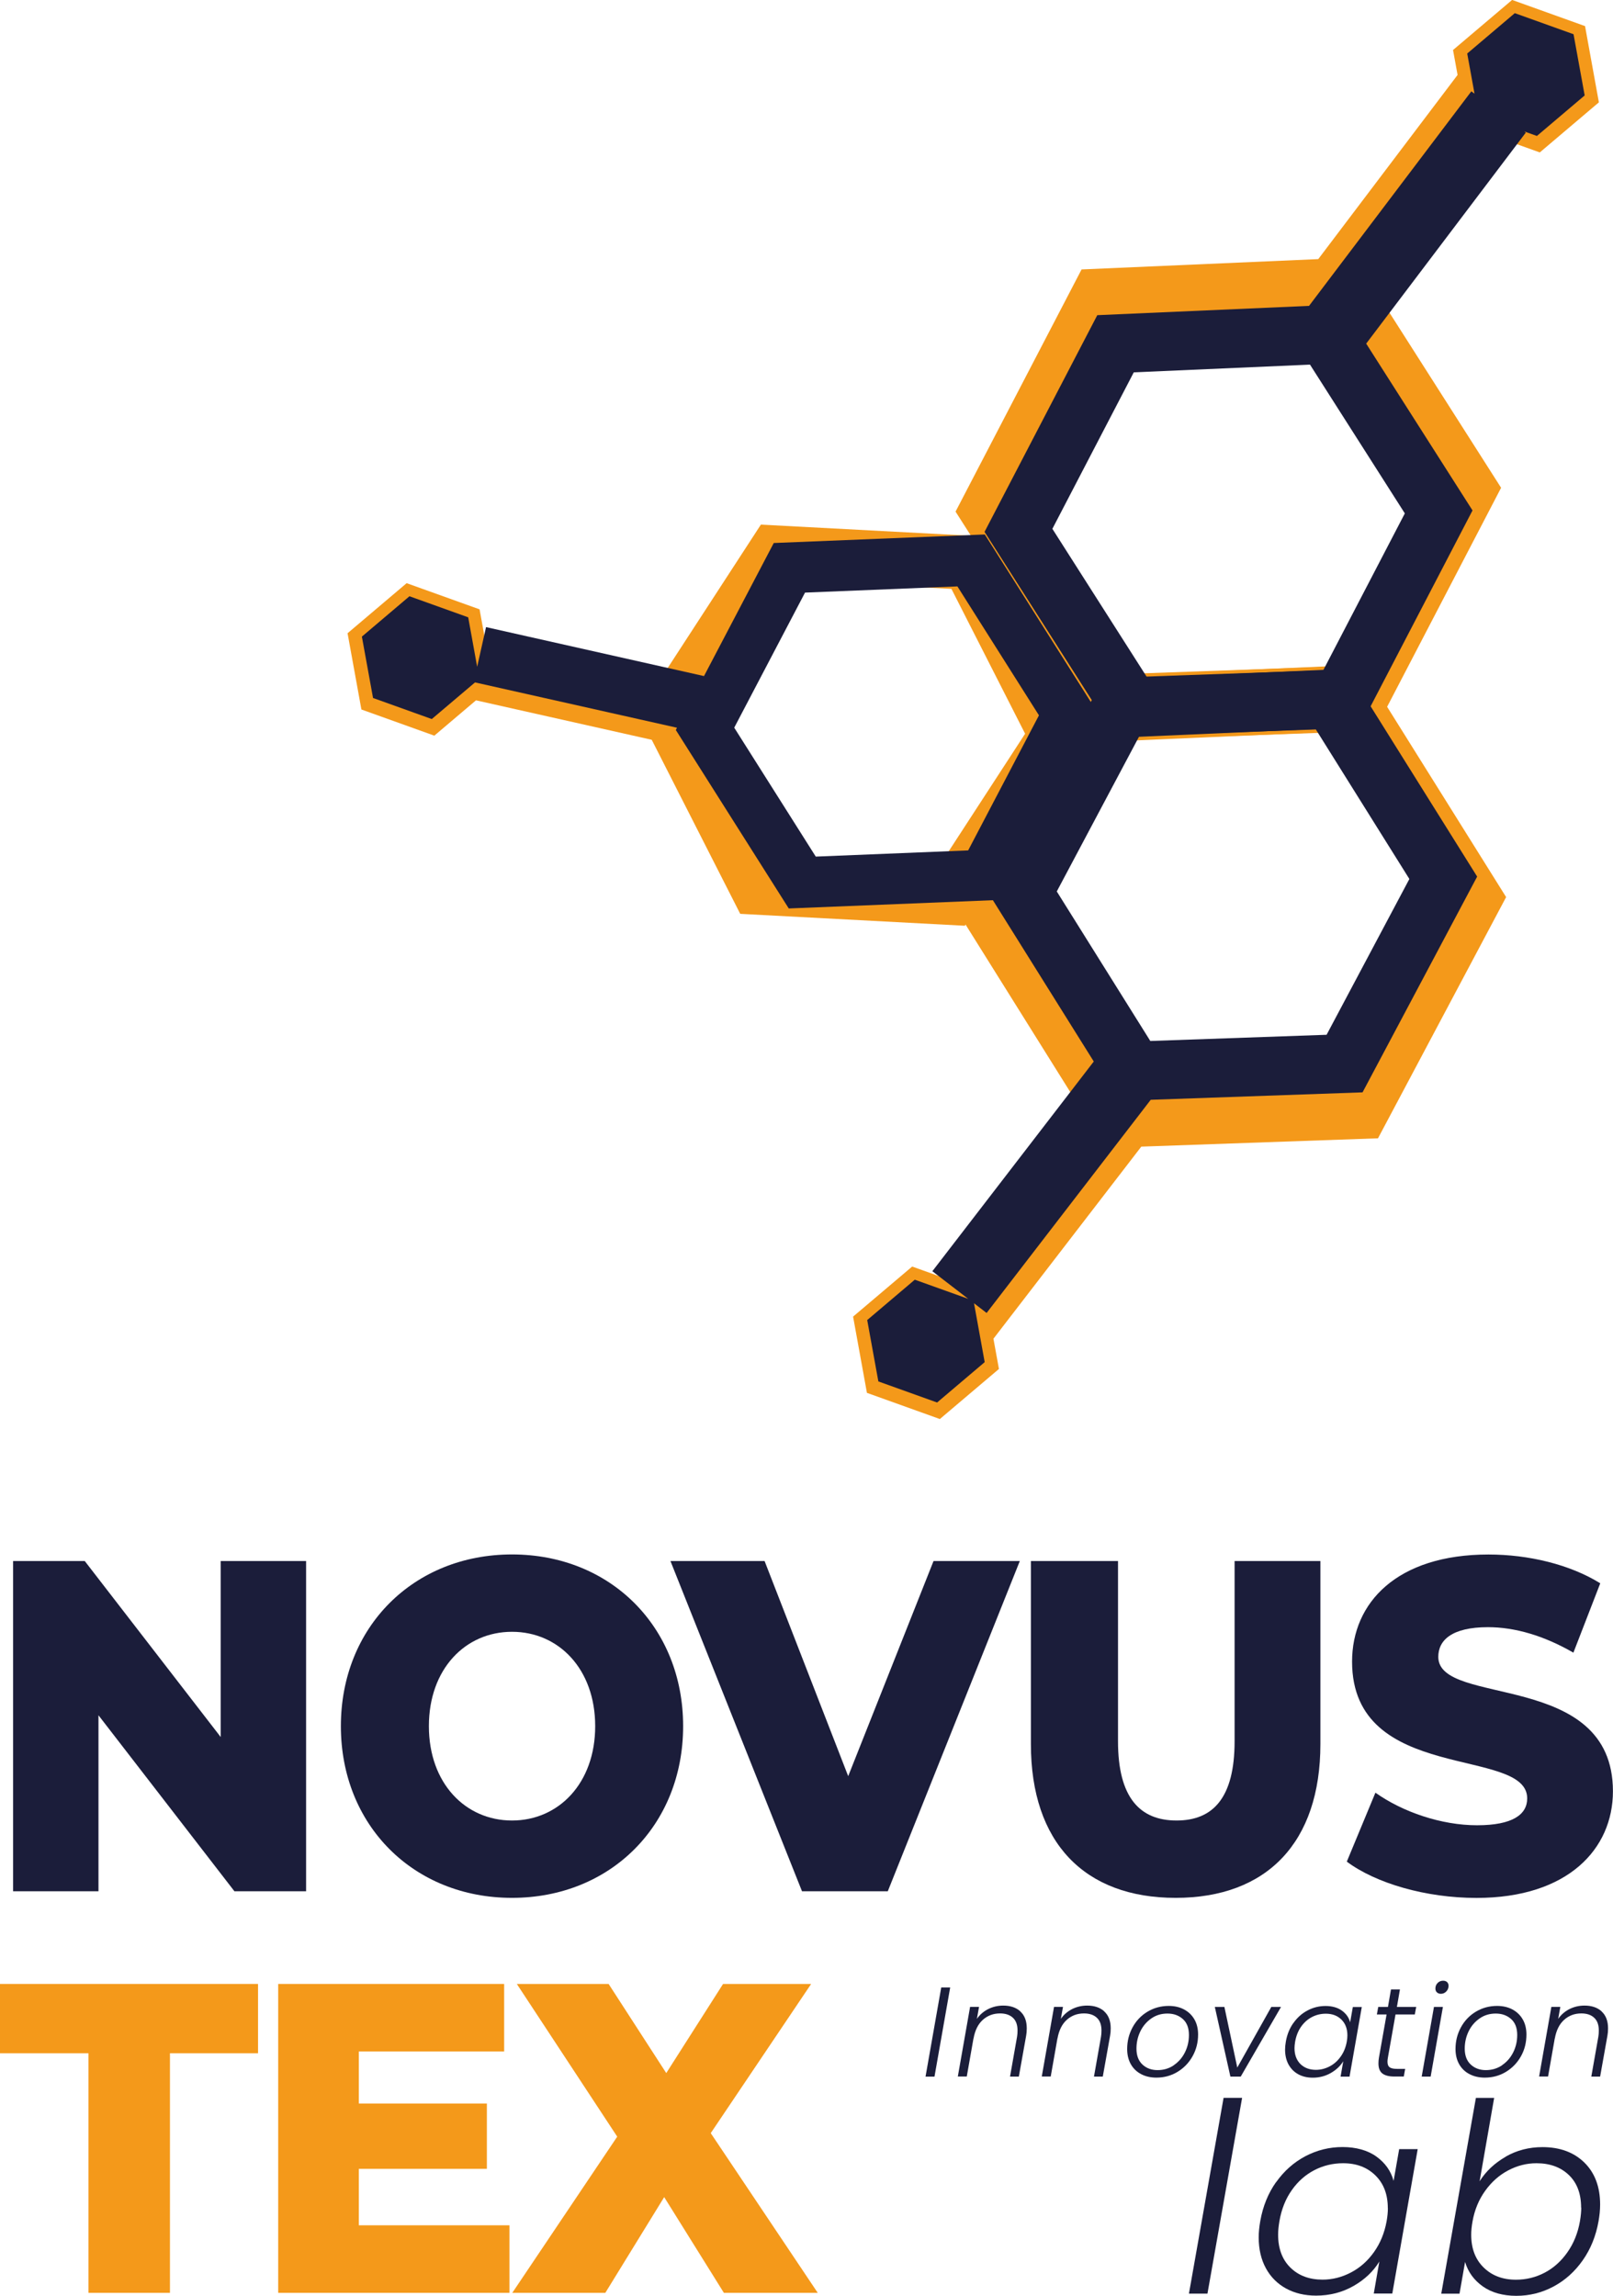
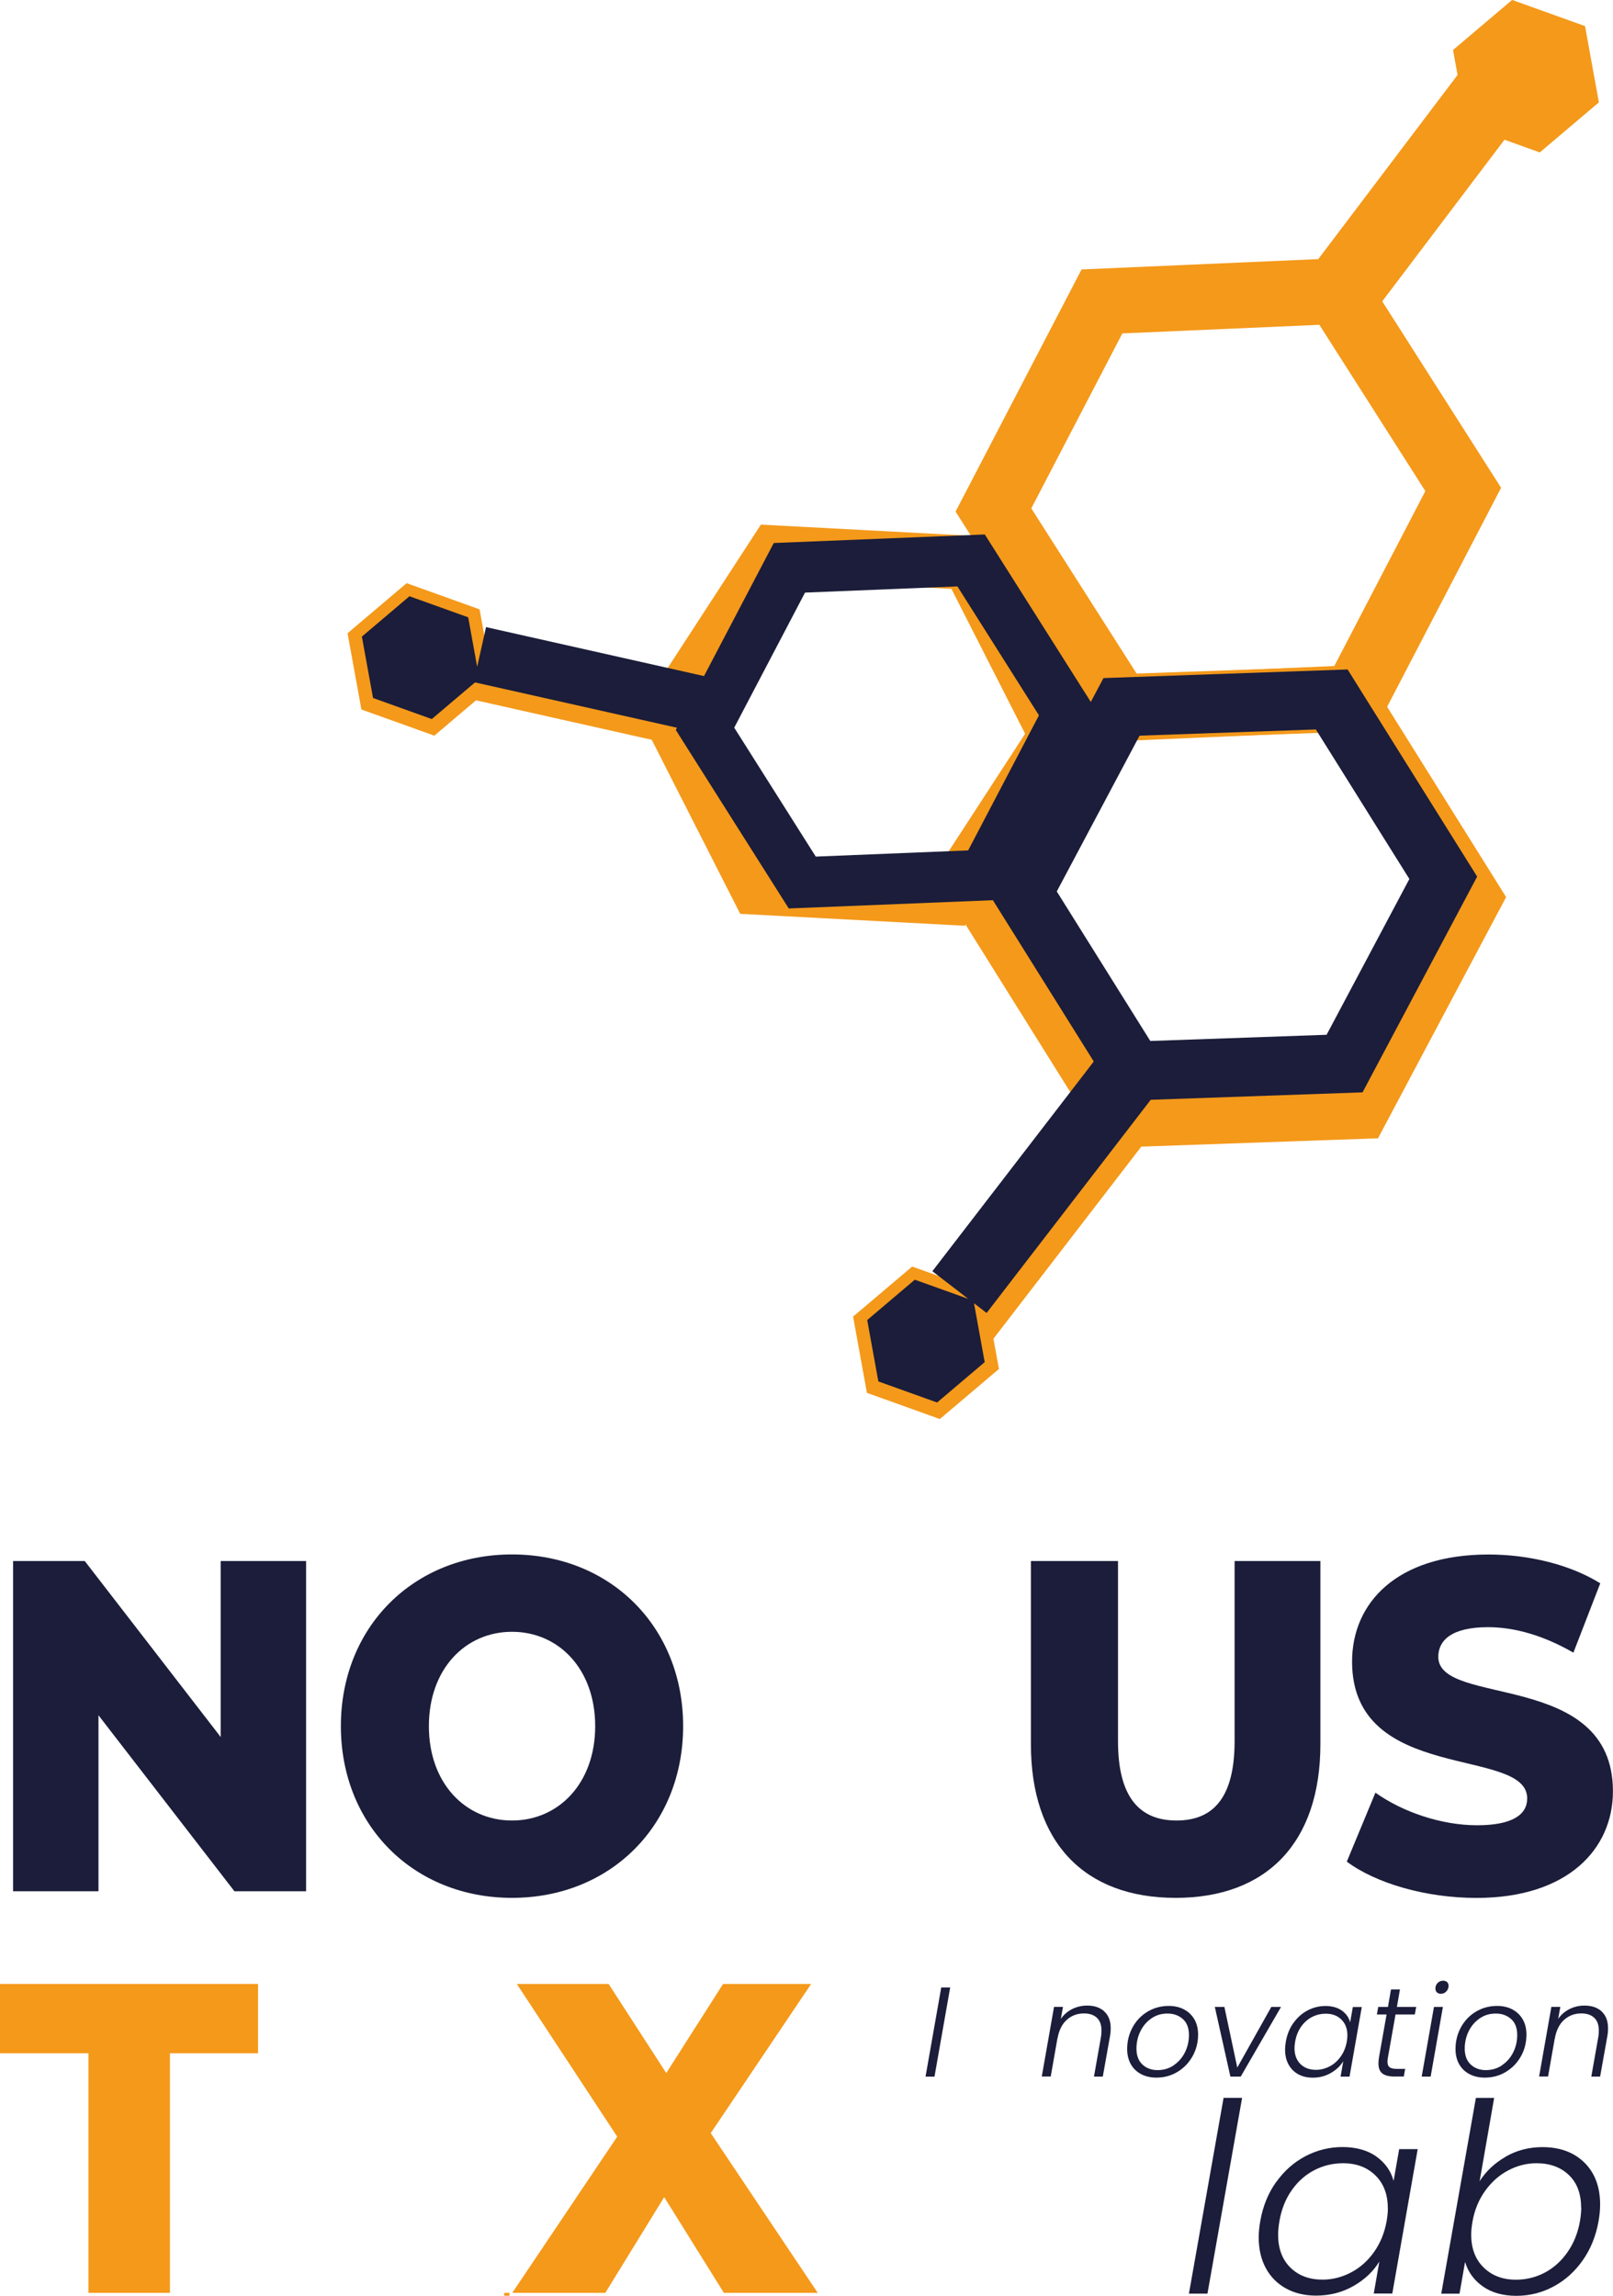
<svg xmlns="http://www.w3.org/2000/svg" id="katman_2" data-name="katman 2" viewBox="0 0 234.23 333.32">
  <defs>
    <style>
      .cls-1 {
        fill: #f4991a;
      }

      .cls-1, .cls-2 {
        stroke-width: 0px;
      }

      .cls-2 {
        fill: #1b1d3a;
      }
    </style>
  </defs>
  <g id="katman_1" data-name="katman 1">
    <g>
      <g>
        <g>
          <path class="cls-1" d="M143.11,77.9l-32.62-1.73-14.42,22.18-25.68-5.76-.75-4.12-10.59-3.8-8.58,7.27,2.01,11.07,10.59,3.8,6.05-5.13,25.52,5.73,12.85,25.27,32.62,1.73,17.8-27.39-14.81-29.12ZM136,126.31l-23.56-1.25-10.7-21.03,12.86-19.78,23.56,1.25,10.7,21.03-12.86,19.78Z" />
          <path class="cls-1" d="M200.11,165.26l18.6-35.01-21.02-33.61-39.62,1.4-18.6,35.01,17.02,27.22-19.45,25.26-4.58-1.64-8.58,7.27,2.01,11.07,10.59,3.8,8.58-7.27-.8-4.39,21.47-27.89,34.39-1.21ZM163.9,107.38l28.62-1.01,15.18,24.27-13.43,25.28-28.62,1.01-15.18-24.27,13.43-25.28Z" />
          <path class="cls-1" d="M223.6,22.13l8.58-7.27-2.01-11.07-10.59-3.8-8.58,7.27.66,3.62-20.23,26.74-34.37,1.5-18.3,35.16,21.31,33.43,39.61-1.73,18.3-35.16-17.26-27.07,17.75-23.46,5.13,1.84ZM193.76,96.7l-28.61,1.25-15.39-24.14,13.22-25.4,28.61-1.25,15.39,24.14-13.22,25.4Z" />
        </g>
        <g>
          <path class="cls-2" d="M142.99,77.6l-30.63,1.24-10.13,19.32-31.65-7.11-1.29,5.76-1.3-7.18-8.53-3.06-6.91,5.86,1.62,8.91,8.53,3.06,6.28-5.32,29.33,6.58-.17.33,16.4,25.91,30.63-1.24,14.24-27.15-16.4-25.91ZM140.59,123.47l-22.13.9-11.84-18.72,10.28-19.61,22.13-.9,11.84,18.72-10.28,19.61Z" />
          <path class="cls-2" d="M214.5,127.27l-18.81-30.07-35.45,1.25-16.64,31.32,15.23,24.35-23.44,30.45,5.21,4.01-7.76-2.78-6.91,5.86,1.62,8.91,8.53,3.06,6.91-5.86-1.55-8.55,1.83,1.41,23.83-30.95,30.76-1.08,16.64-31.32ZM167.04,151.14l-13.58-21.71,12.02-22.62,25.6-.9,13.58,21.71-12.02,22.62-25.6.9Z" />
-           <path class="cls-2" d="M230.12,13.88l-1.62-8.91-8.53-3.06-6.91,5.86,1.06,5.83-.46-.34-23.57,31.15-30.75,1.35-16.37,31.46,19.06,29.9,35.43-1.55,16.37-31.46-15.44-24.22,23.18-30.64-.23-.17,1.84.66,6.91-5.86ZM192.18,97.26l-25.59,1.12-13.77-21.6,11.82-22.72,25.59-1.12,13.77,21.6-11.82,22.72Z" />
        </g>
      </g>
      <g>
        <g>
          <path class="cls-2" d="M44.45,226.65v47.94h-10.41l-19.74-25.55v25.55H1.9v-47.94h10.41l19.74,25.55v-25.55h12.39Z" />
          <path class="cls-2" d="M49.5,250.62c0-14.38,10.54-24.93,24.85-24.93s24.85,10.55,24.85,24.93-10.54,24.93-24.85,24.93-24.85-10.55-24.85-24.93ZM86.43,250.62c0-8.29-5.3-13.7-12.08-13.7s-12.07,5.41-12.07,13.7,5.3,13.7,12.07,13.7,12.08-5.41,12.08-13.7Z" />
-           <path class="cls-2" d="M148.09,226.65l-19.17,47.94h-12.46l-19.1-47.94h13.67l12.14,31.23,12.39-31.23h12.52Z" />
          <path class="cls-2" d="M149.7,253.22v-26.57h12.65v26.16c0,8.22,3.2,11.51,8.5,11.51s8.43-3.29,8.43-11.51v-26.16h12.46v26.57c0,14.31-7.79,22.33-21.02,22.33s-21.02-8.01-21.02-22.33Z" />
          <path class="cls-2" d="M195.58,270.28l4.15-10c3.96,2.81,9.58,4.73,14.76,4.73s7.28-1.57,7.28-3.9c0-7.6-25.43-2.05-25.43-19.86,0-8.56,6.52-15.55,19.81-15.55,5.81,0,11.82,1.44,16.23,4.18l-3.9,10.07c-4.28-2.47-8.5-3.7-12.4-3.7-5.3,0-7.22,1.92-7.22,4.31,0,7.33,25.36,1.85,25.36,19.52,0,8.35-6.52,15.48-19.81,15.48-7.35,0-14.63-2.12-18.85-5.28Z" />
        </g>
        <g>
          <g>
            <path class="cls-2" d="M180.37,304.59l-5.03,28.42h-2.69l5.03-28.42h2.69Z" />
            <path class="cls-2" d="M185.32,316.82c1.15-1.62,2.57-2.88,4.24-3.76,1.68-.88,3.47-1.33,5.4-1.33s3.63.46,4.91,1.38c1.28.92,2.11,2.1,2.5,3.53l.81-4.61h2.69l-3.69,20.97h-2.69l.81-4.65c-.87,1.43-2.12,2.62-3.75,3.55-1.63.93-3.44,1.4-5.43,1.4-1.67,0-3.12-.35-4.38-1.04-1.25-.69-2.23-1.67-2.92-2.94-.69-1.27-1.04-2.76-1.04-4.47,0-.74.08-1.53.23-2.38.38-2.15,1.15-4.04,2.3-5.66ZM201.53,320.61c0-2-.6-3.58-1.8-4.76-1.2-1.18-2.76-1.77-4.69-1.77-1.48,0-2.87.33-4.17,1-1.29.67-2.39,1.63-3.28,2.9-.9,1.27-1.5,2.77-1.8,4.51-.13.77-.19,1.42-.19,1.96,0,2.02.6,3.62,1.78,4.78,1.19,1.17,2.75,1.75,4.67,1.75,1.44,0,2.81-.35,4.13-1.04,1.32-.69,2.43-1.68,3.34-2.96.91-1.28,1.52-2.76,1.83-4.45.13-.72.19-1.36.19-1.92Z" />
            <path class="cls-2" d="M218.65,313.12c1.61-.92,3.39-1.38,5.34-1.38,2.53,0,4.56.75,6.09,2.25,1.52,1.5,2.28,3.53,2.28,6.09,0,.77-.08,1.57-.23,2.42-.38,2.15-1.15,4.05-2.3,5.68-1.15,1.64-2.57,2.91-4.24,3.8-1.68.9-3.47,1.35-5.4,1.35s-3.6-.46-4.87-1.37c-1.28-.91-2.14-2.09-2.57-3.55l-.81,4.61h-2.65l5.03-28.42h2.65l-2.11,12.1c.92-1.46,2.19-2.65,3.8-3.57ZM229.6,320.53c0-2.02-.59-3.6-1.78-4.74-1.19-1.14-2.76-1.71-4.7-1.71-1.44,0-2.8.35-4.11,1.04-1.31.69-2.42,1.68-3.34,2.96-.92,1.28-1.54,2.76-1.84,4.46-.13.72-.19,1.36-.19,1.92,0,2,.6,3.58,1.81,4.76,1.2,1.18,2.76,1.77,4.69,1.77,1.48,0,2.87-.34,4.17-1.02,1.29-.68,2.39-1.66,3.3-2.96.91-1.29,1.52-2.8,1.82-4.51.13-.77.19-1.42.19-1.96Z" />
          </g>
          <g>
            <path class="cls-2" d="M137.98,288.56l-2.28,12.95h-1.3l2.28-12.95h1.3Z" />
-             <path class="cls-2" d="M148.17,292.05c.62.56.93,1.38.93,2.45,0,.4-.03.75-.09,1.07l-1.06,5.93h-1.28l1.02-5.78c.05-.28.07-.59.07-.91,0-.82-.22-1.43-.67-1.85-.45-.42-1.07-.63-1.87-.63-.97,0-1.81.31-2.5.93-.69.62-1.14,1.53-1.35,2.72v-.06l-.98,5.57h-1.3l1.78-10.11h1.3l-.31,1.74c.43-.62.98-1.09,1.65-1.43.67-.33,1.39-.5,2.17-.5,1.04,0,1.87.28,2.49.84Z" />
            <path class="cls-2" d="M160.36,292.05c.62.56.93,1.38.93,2.45,0,.4-.03.75-.09,1.07l-1.06,5.93h-1.28l1.02-5.78c.05-.28.07-.59.07-.91,0-.82-.22-1.43-.67-1.85-.45-.42-1.07-.63-1.87-.63-.98,0-1.81.31-2.5.93-.69.62-1.14,1.53-1.35,2.72v-.06l-.98,5.57h-1.3l1.78-10.11h1.3l-.31,1.74c.43-.62.98-1.09,1.65-1.43.67-.33,1.39-.5,2.17-.5,1.04,0,1.87.28,2.49.84Z" />
            <path class="cls-2" d="M165.7,301.14c-.64-.34-1.14-.82-1.49-1.44-.35-.62-.53-1.36-.53-2.2,0-1.14.26-2.18.78-3.14.52-.96,1.24-1.72,2.17-2.28.93-.56,1.96-.84,3.09-.84.84,0,1.58.17,2.22.51.64.34,1.14.82,1.5,1.44.36.62.54,1.36.54,2.2,0,1.15-.27,2.2-.8,3.15-.53.95-1.26,1.71-2.18,2.27-.92.56-1.95.84-3.08.84-.84,0-1.58-.17-2.22-.51ZM170.44,299.85c.7-.47,1.24-1.09,1.63-1.87.39-.78.58-1.62.58-2.52,0-1.01-.29-1.78-.88-2.31-.59-.53-1.33-.8-2.23-.8s-1.66.23-2.34.7c-.68.47-1.22,1.09-1.6,1.87-.38.78-.57,1.62-.57,2.52,0,1,.29,1.77.87,2.31.58.54,1.31.81,2.19.81s1.66-.23,2.36-.7Z" />
            <path class="cls-2" d="M179.67,300.19l4.94-8.8h1.41l-5.85,10.11h-1.5l-2.26-10.11h1.39l1.87,8.8Z" />
            <path class="cls-2" d="M187.84,293.7c.55-.78,1.24-1.39,2.05-1.81.81-.43,1.68-.64,2.6-.64s1.75.22,2.37.67,1.02,1.01,1.2,1.7l.39-2.22h1.3l-1.78,10.11h-1.3l.39-2.24c-.42.69-1.02,1.26-1.81,1.71-.78.45-1.66.68-2.62.68-.8,0-1.51-.17-2.11-.5-.6-.33-1.07-.81-1.41-1.42-.33-.61-.5-1.33-.5-2.16,0-.36.04-.74.11-1.15.18-1.04.55-1.95,1.11-2.73ZM195.66,295.52c0-.96-.29-1.73-.87-2.3-.58-.57-1.33-.85-2.26-.85-.72,0-1.39.16-2.01.48-.62.32-1.15.79-1.58,1.4-.43.61-.72,1.34-.87,2.18-.06.37-.09.68-.09.94,0,.97.29,1.74.86,2.31.58.56,1.32.84,2.25.84.69,0,1.36-.17,1.99-.5.64-.33,1.17-.81,1.61-1.43.44-.62.73-1.33.88-2.15.06-.35.09-.65.09-.93Z" />
            <path class="cls-2" d="M201.54,298.76c-.04.22-.06.41-.06.57,0,.4.11.67.32.82.22.16.57.23,1.06.23h1.19l-.2,1.11h-1.39c-.77,0-1.34-.15-1.72-.44-.38-.3-.57-.78-.57-1.46,0-.27.02-.55.07-.83l1.11-6.28h-1.41l.2-1.09h1.41l.44-2.54h1.3l-.44,2.54h2.8l-.2,1.09h-2.8l-1.11,6.28Z" />
            <path class="cls-2" d="M209.53,291.39l-1.78,10.11h-1.3l1.78-10.11h1.3ZM208.66,289.27c-.15-.14-.22-.33-.22-.56,0-.32.11-.59.33-.81.22-.22.49-.32.8-.32.24,0,.42.07.57.2.14.14.21.32.21.54,0,.32-.11.6-.33.82-.22.23-.48.34-.78.34-.24,0-.43-.07-.58-.21Z" />
            <path class="cls-2" d="M213.38,301.14c-.64-.34-1.14-.82-1.49-1.44-.35-.62-.53-1.36-.53-2.2,0-1.14.26-2.18.78-3.14.52-.96,1.24-1.72,2.17-2.28.93-.56,1.96-.84,3.09-.84.84,0,1.58.17,2.22.51.64.34,1.14.82,1.5,1.44.36.62.54,1.36.54,2.2,0,1.15-.26,2.2-.79,3.15-.53.95-1.26,1.71-2.18,2.27-.92.56-1.95.84-3.08.84-.84,0-1.58-.17-2.22-.51ZM218.11,299.85c.7-.47,1.24-1.09,1.63-1.87.39-.78.58-1.62.58-2.52,0-1.01-.29-1.78-.88-2.31-.59-.53-1.33-.8-2.23-.8s-1.66.23-2.34.7c-.68.47-1.22,1.09-1.6,1.87-.38.78-.57,1.62-.57,2.52,0,1,.29,1.77.87,2.31.58.54,1.31.81,2.19.81s1.66-.23,2.36-.7Z" />
            <path class="cls-2" d="M232.58,292.05c.62.56.93,1.38.93,2.45,0,.4-.03.75-.09,1.07l-1.06,5.93h-1.28l1.02-5.78c.05-.28.07-.59.07-.91,0-.82-.22-1.43-.67-1.85-.45-.42-1.07-.63-1.87-.63-.98,0-1.81.31-2.5.93-.69.62-1.14,1.53-1.35,2.72v-.06l-.98,5.57h-1.3l1.78-10.11h1.3l-.31,1.74c.43-.62.98-1.09,1.65-1.43.67-.33,1.39-.5,2.17-.5,1.04,0,1.87.28,2.49.84Z" />
          </g>
        </g>
        <g>
          <path class="cls-1" d="M12.85,298.11H0v-10.06h37.47v10.06h-12.79v34.79h-11.83v-34.79Z" />
-           <path class="cls-1" d="M73.98,323.1v9.8h-33.58v-44.85h32.81v9.8h-21.1v7.56h18.59v9.48h-18.59v8.2h21.87Z" />
+           <path class="cls-1" d="M73.98,323.1v9.8h-33.58h32.81v9.8h-21.1v7.56h18.59v9.48h-18.59v8.2h21.87Z" />
          <path class="cls-1" d="M105.12,332.9l-8.67-13.9-8.55,13.9h-13.51l15.24-22.68-14.58-22.17h13.33l8.37,12.94,8.25-12.94h12.79l-14.58,21.66,15.54,23.19h-13.62Z" />
        </g>
      </g>
    </g>
  </g>
</svg>